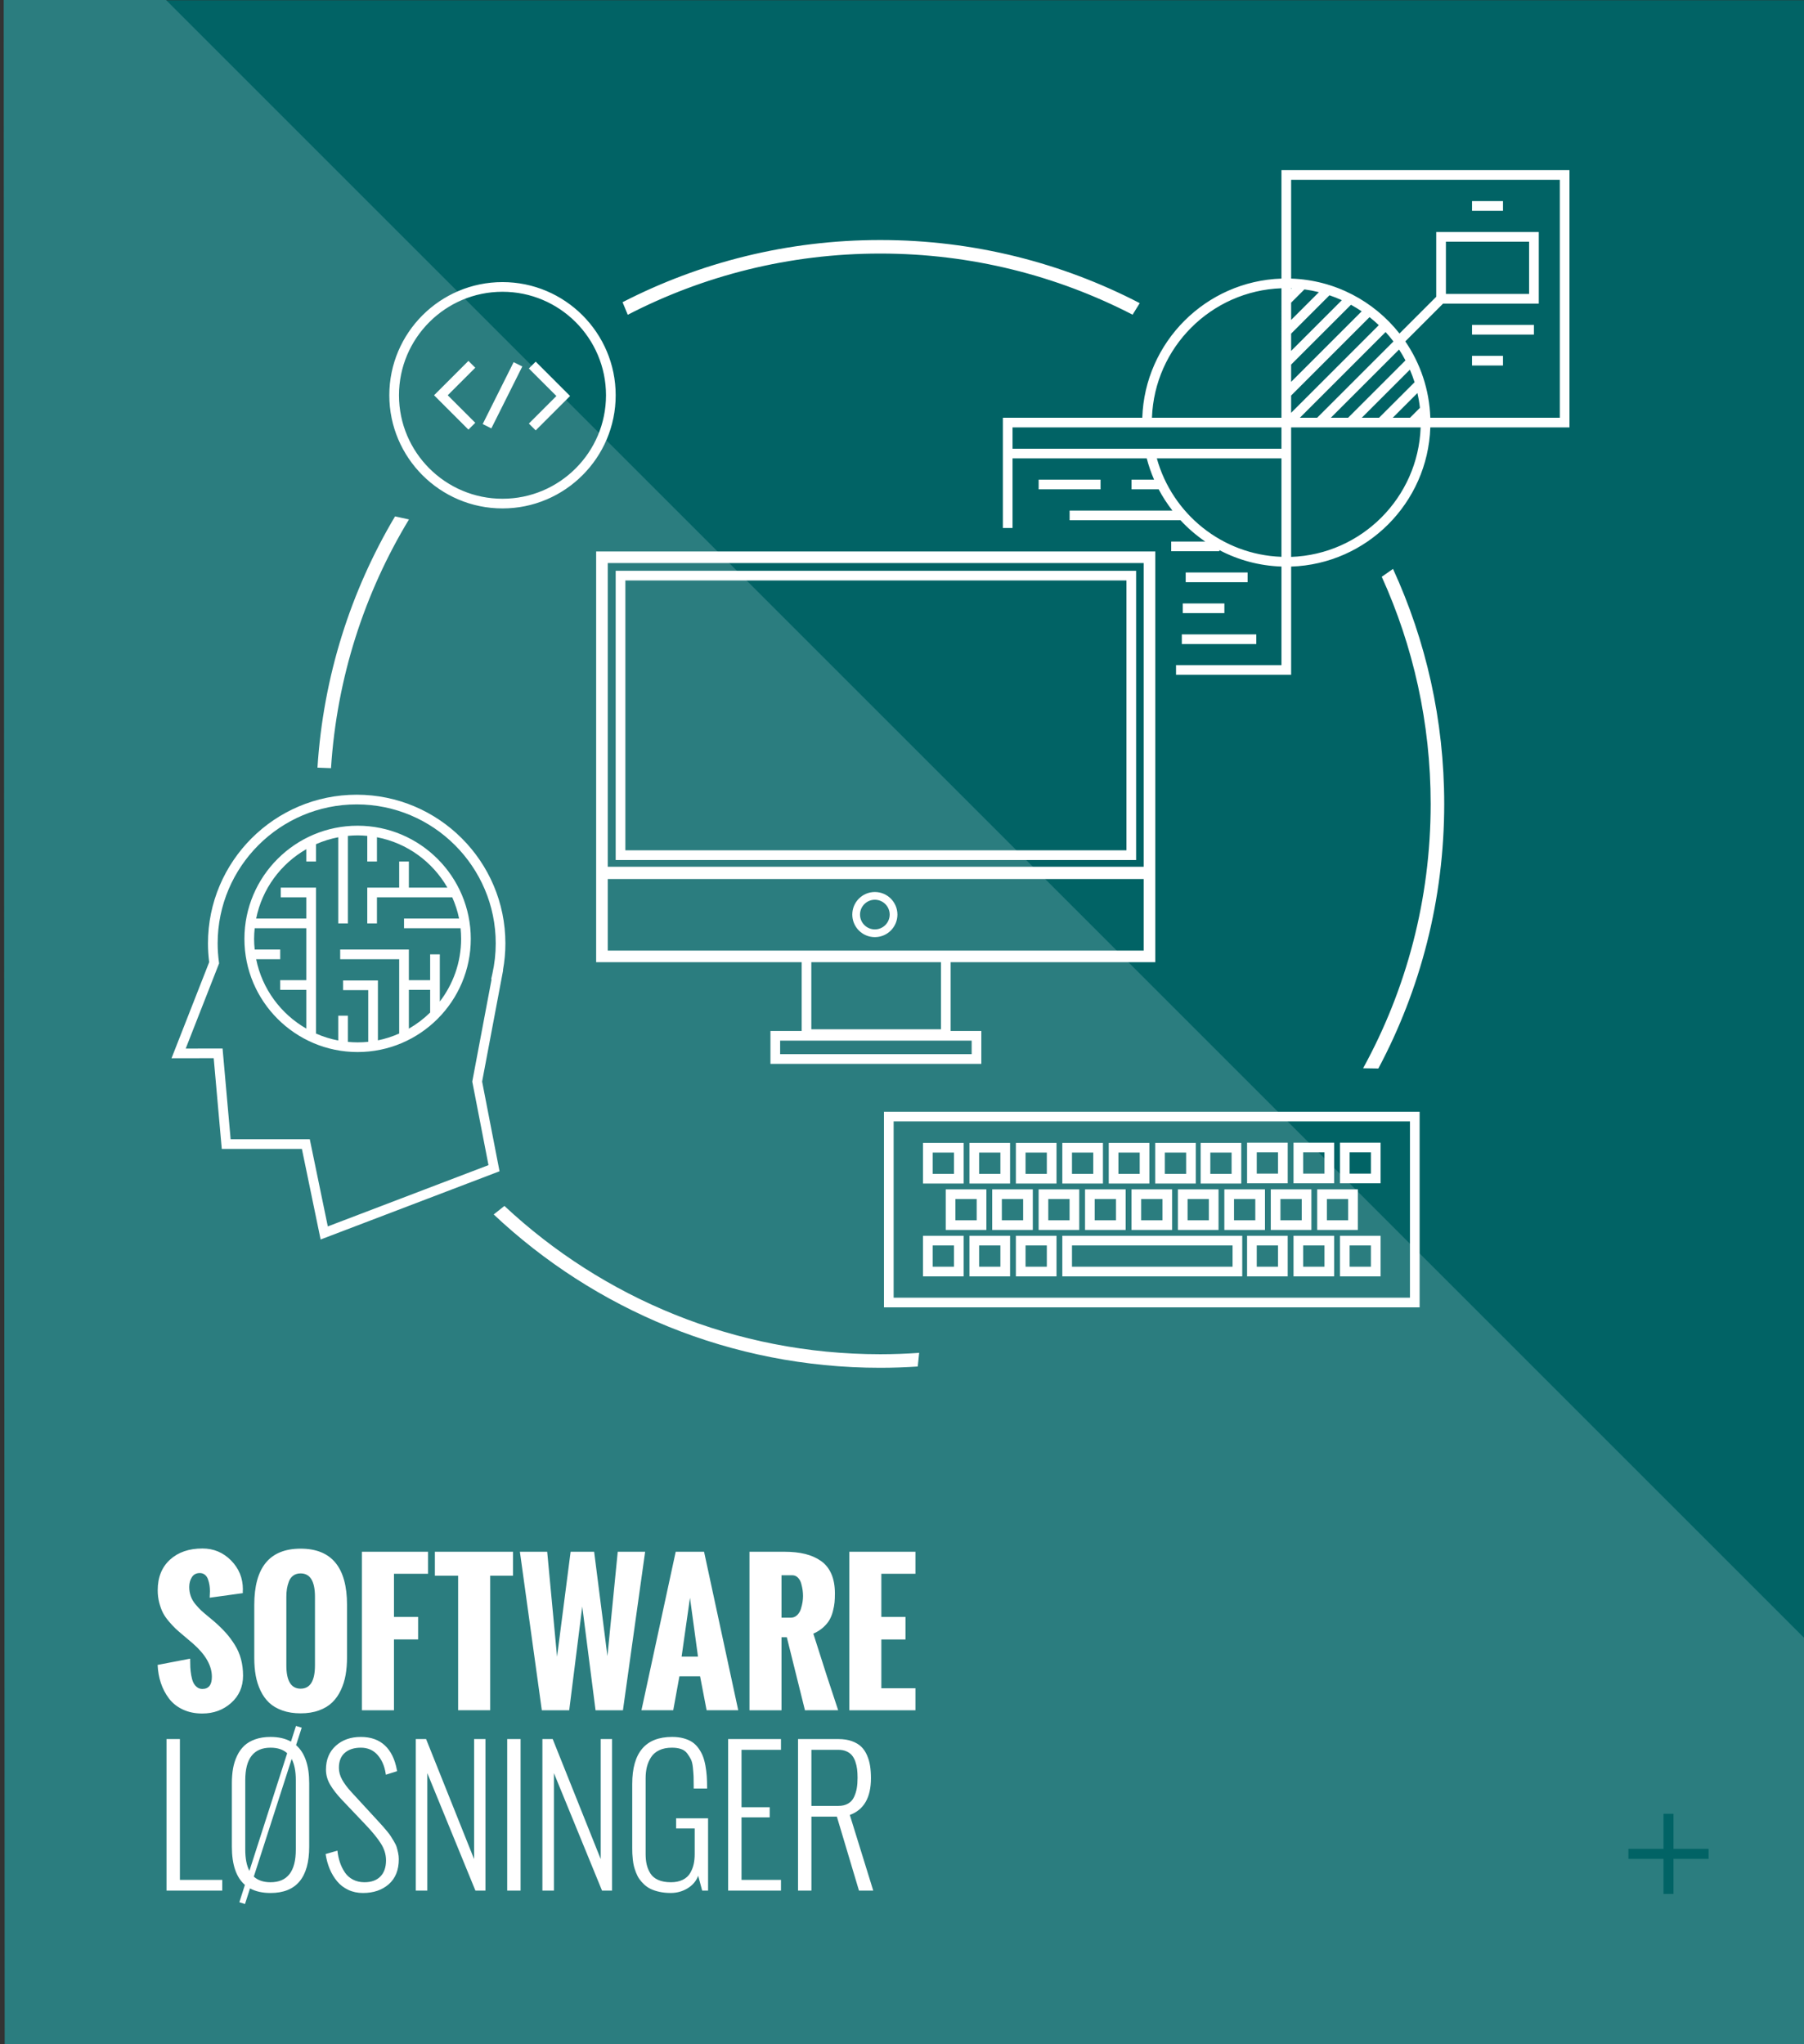
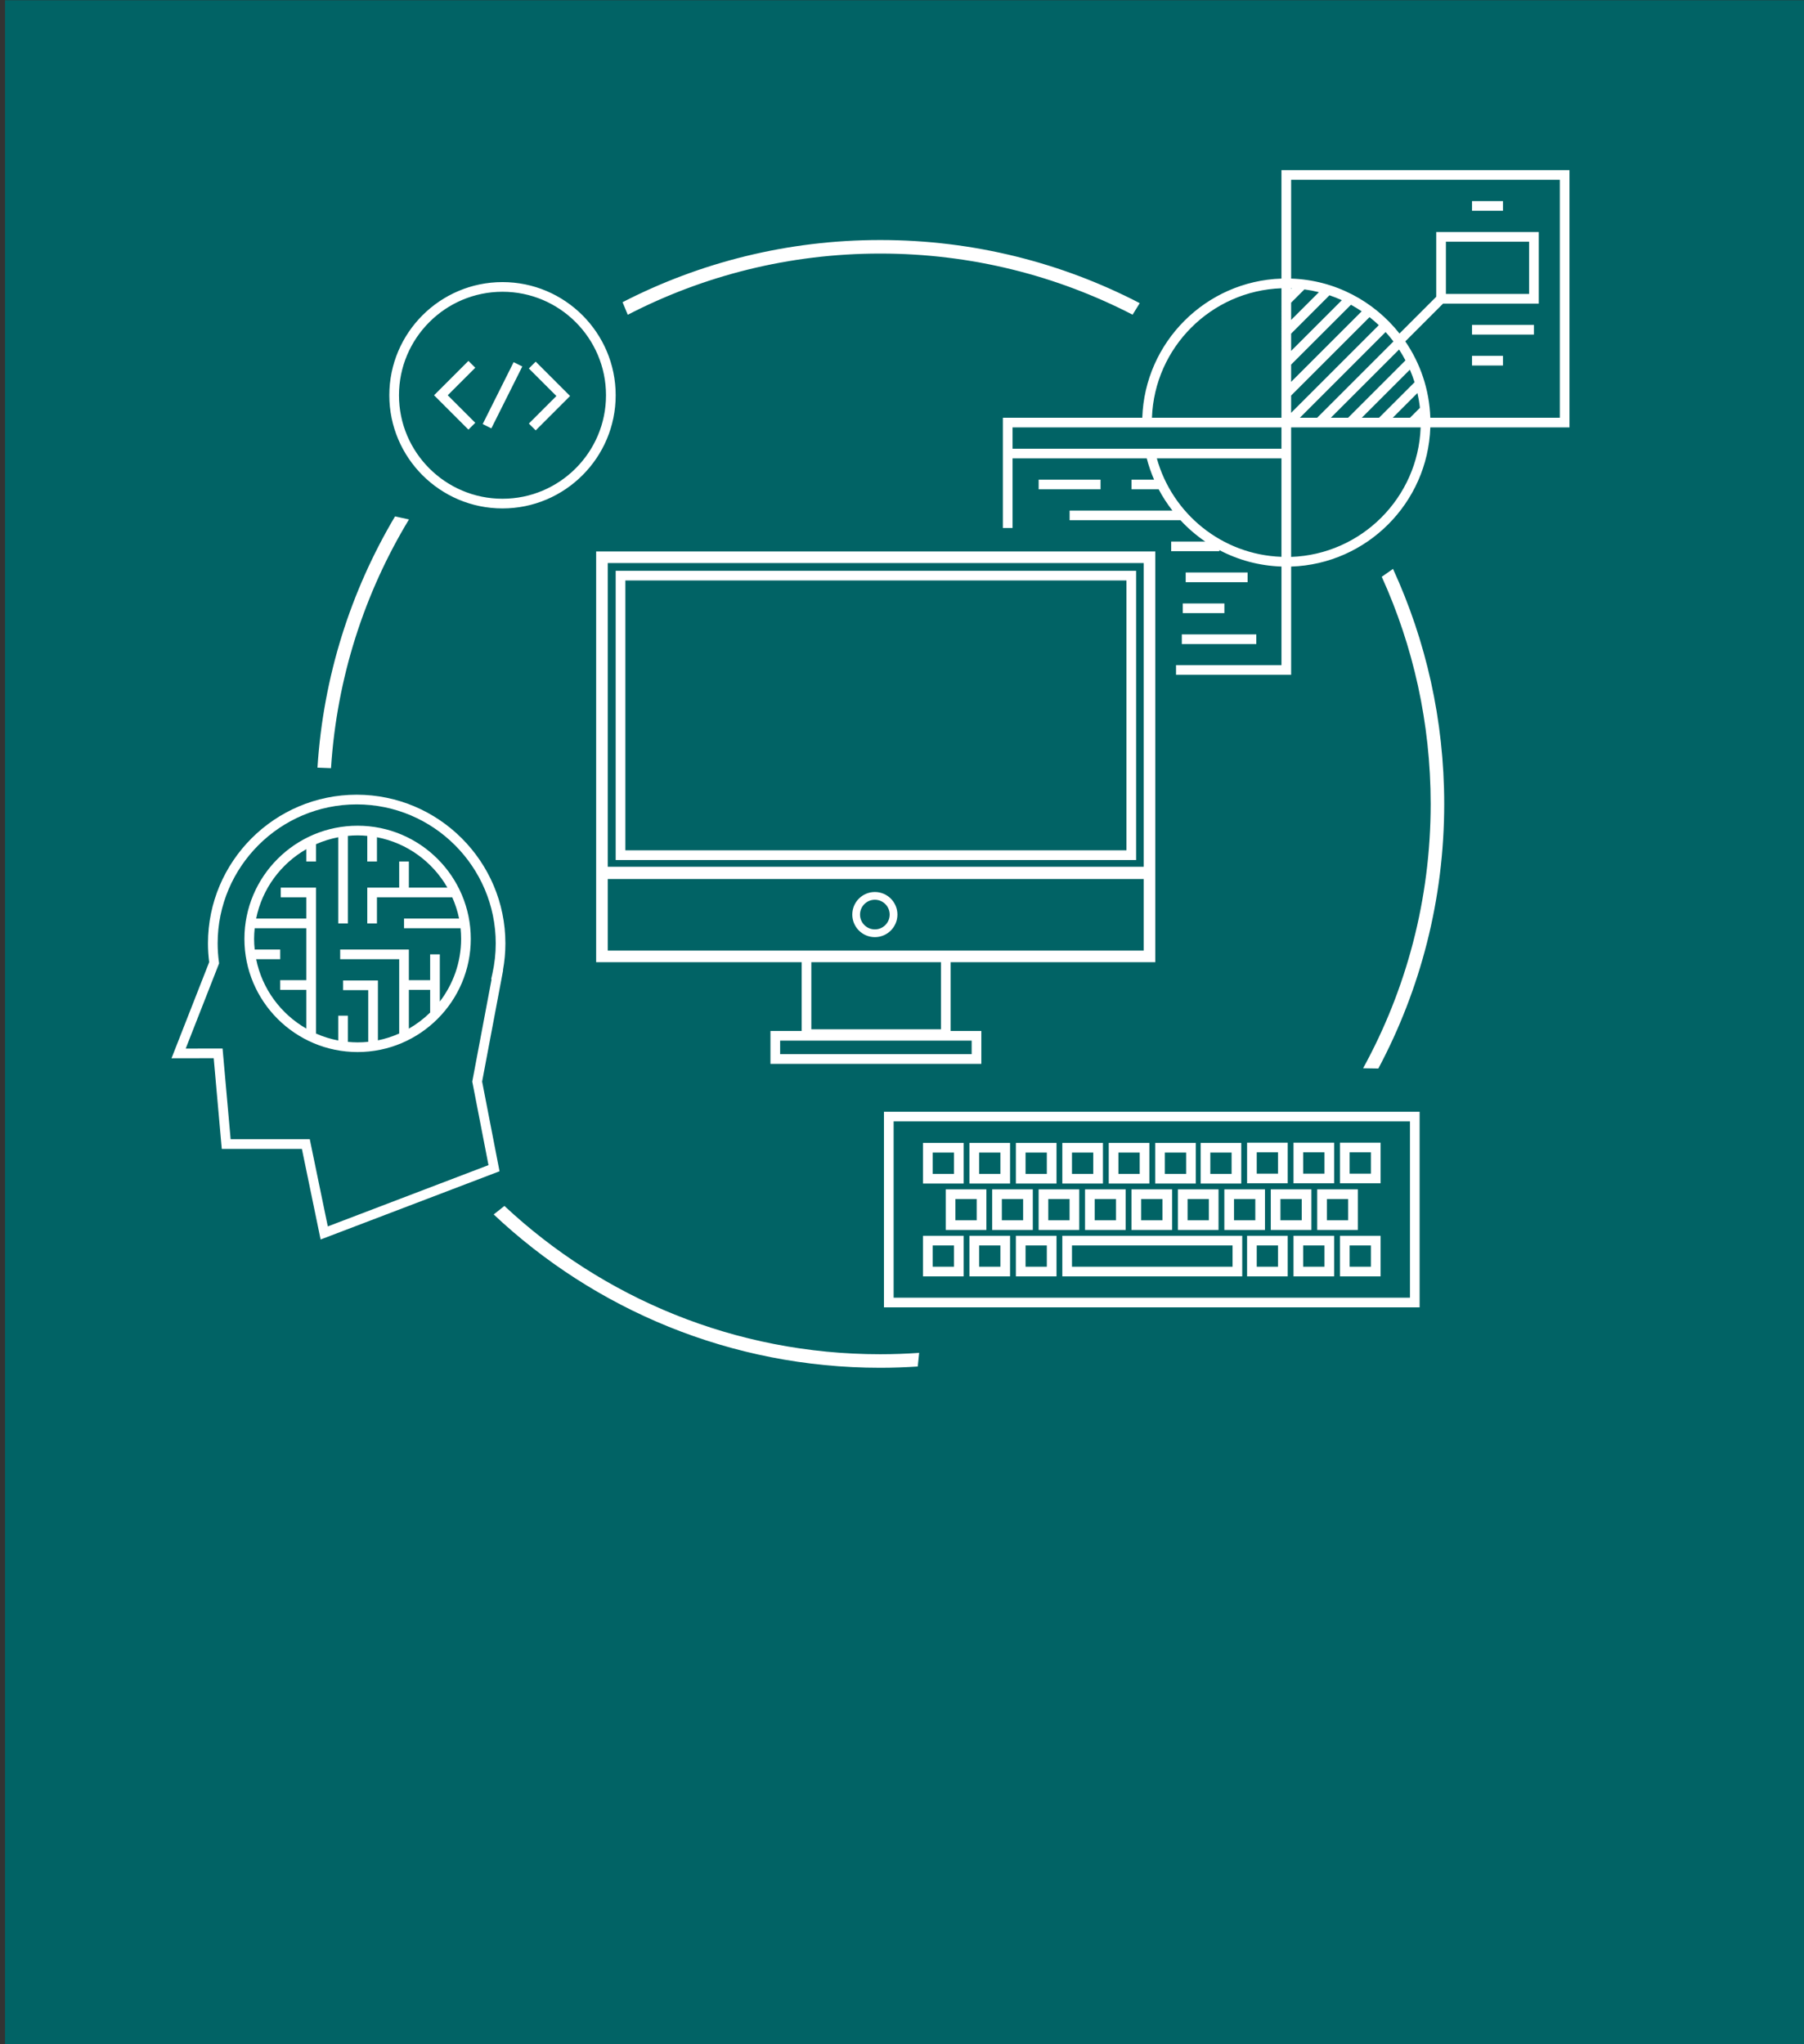
<svg xmlns="http://www.w3.org/2000/svg" version="1.1" id="Layer_1" x="0px" y="0px" width="360px" height="408px" viewBox="0 0 360 408" style="enable-background:new 0 0 360 408;" xml:space="preserve">
  <rect x="0" y="0" width="360" height="408" fill="#333333" stroke="none" />
  <path style="fill-rule:evenodd;clip-rule:evenodd;fill:#016365;" d="M1,0.051h359.955V408H1V0.051z" />
-   <path style="fill-rule:evenodd;clip-rule:evenodd;fill:#2B7D7F;" d="M0.74-0.003l32.35-0.04l327.888,327.888l0.112,80.29  L0.933,408.183L0.74-0.003z" />
-   <path style="fill:#016365;" d="M333.958,362.006h-1.999v6.999h-7v1.999h7v7h1.999v-7h6.999v-1.999h-6.999V362.006z" />
  <g>
    <g>
      <path style="fill:#FFFFFF;" d="M235.84,128.548h14.864v-1.931H235.84V128.548z M174.583,178.03    c-2.488,0.001-4.504,2.017-4.504,4.505c0,2.487,2.016,4.504,4.504,4.504c2.487,0,4.503-2.017,4.504-4.504    C179.086,180.047,177.07,178.031,174.583,178.03z M174.583,185.494c-1.635-0.002-2.958-1.324-2.96-2.959    c0.002-1.635,1.325-2.957,2.96-2.96c1.634,0.003,2.956,1.325,2.959,2.96C177.539,184.17,176.217,185.492,174.583,185.494z     M96.209,215.861l4.192-22.215l-0.035-0.003c0.325-1.772,0.489-3.569,0.489-5.354c0-16.363-13.313-29.677-29.676-29.677    c-16.364,0-29.677,13.313-29.677,29.677c0,1.216,0.082,2.474,0.242,3.741l-7.517,19.184l8.42-0.015l1.609,18.101h15.988    l3.739,18.085l35.703-13.618L96.209,215.861z M61.817,227.371H46.023l-1.609-18.105l-7.355,0.014l6.665-17.008l-0.034-0.248    c-0.171-1.268-0.257-2.523-0.257-3.733c0-15.298,12.447-27.745,27.747-27.745c15.299,0,27.746,12.447,27.746,27.745    c0,2.017-0.224,4.048-0.667,6.04l-0.246,1.105l0.086,0.005l-3.821,20.244l-0.034,0.183l3.238,16.675l-32.067,12.231    L61.817,227.371z M293.752,72.952h6.178v-1.931h-6.178V72.952z M100.661,240.688l-2.141,1.698    c20.146,18.973,47.283,30.604,77.14,30.604c2.515,0,5.008-0.091,7.482-0.254l0.284-2.726c-2.566,0.179-5.154,0.276-7.766,0.276    C146.656,270.287,120.296,259.047,100.661,240.688z M266.235,228.061h-8.107v8.107h8.107V228.061z M264.306,234.238h-4.247v-4.247    h4.247V234.238z M175.66,50.607c18.153,0,35.272,4.406,50.356,12.201l1.425-2.304c-15.501-8.047-33.108-12.6-51.781-12.6    c-18.527,0-36.008,4.479-51.421,12.41l1.033,2.51C140.362,55.02,157.492,50.607,175.66,50.607z M219.624,95.731H207.27v1.93    h12.354V95.731z M122.863,171.645h103.856v-57.719H122.863V171.645z M124.793,115.855h99.995v53.858h-99.995V115.855z     M106.903,85.899l6.86-6.859l-6.86-6.86l-1.365,1.365l5.495,5.495l-5.495,5.495L106.903,85.899z M262.857,245.482h8.107v-8.107    h-8.107V245.482z M264.788,239.305h4.247v4.247h-4.247V239.305z M104.229,73.143l-1.727-0.863l-6.177,12.354l1.727,0.863    L104.229,73.143z M81.614,103.671l-2.781-0.607c-8.822,14.853-14.322,31.908-15.48,50.146l2.702,0.104    C67.216,135.223,72.747,118.328,81.614,103.671z M100.277,101.474c12.454,0,22.586-10.132,22.586-22.586    s-10.132-22.586-22.586-22.586S77.691,66.434,77.691,78.888S87.823,101.474,100.277,101.474z M100.277,58.232    c11.389,0,20.655,9.266,20.655,20.656c0,11.389-9.266,20.655-20.655,20.655c-11.39,0-20.656-9.266-20.656-20.655    C79.621,67.499,88.887,58.232,100.277,58.232z M94.844,84.383l-5.495-5.495l5.495-5.495l-1.365-1.365l-6.86,6.86l6.86,6.86    L94.844,84.383z M71.361,164.801c-12.454,0-22.586,10.132-22.586,22.586c0,12.453,10.132,22.585,22.586,22.585    s22.586-10.132,22.586-22.585C93.947,174.933,83.815,164.801,71.361,164.801z M61.13,195.633h-5.212v1.93h5.212v7.732    c-5.086-2.918-8.824-7.926-10.011-13.855h4.799v-1.93h-5.094c-0.072-0.699-0.118-1.405-0.118-2.123s0.046-1.425,0.118-2.124H61.13    V195.633z M85.839,202.084c-1.268,1.246-2.694,2.331-4.247,3.221v-7.742h4.247V202.084z M79.662,171.943v5.212h-6.371v7.142h1.931    v-5.211h15.027c0.595,1.35,1.067,2.765,1.363,4.246H80.627v1.931h11.28c0.072,0.698,0.109,1.407,0.109,2.124    c0,4.702-1.588,9.032-4.247,12.504v-9.416h-1.931v5.158h-4.247v-6.123H67.887v1.93h11.775v14.835    c-1.35,0.596-2.766,1.067-4.247,1.363v-11.95h-6.949v1.93h5.019v10.315c-0.698,0.072-1.407,0.109-2.124,0.109    c-0.652,0-1.294-0.038-1.931-0.098v-5.226H67.5v4.948c-1.548-0.294-3.035-0.762-4.44-1.382v-29.13h-7.032v1.931h5.102v4.246    H51.119c1.188-5.93,4.925-10.938,10.011-13.854v2.466h1.931v-3.456c1.405-0.62,2.892-1.088,4.44-1.382v17.191h1.93v-17.469    c0.636-0.06,1.279-0.098,1.931-0.098s1.294,0.041,1.93,0.101v5.112h1.931v-4.841c6.014,1.146,11.108,4.906,14.057,10.053h-7.687    v-5.212H79.662z M255.724,33.958v21.645c-15.094,0.501-27.273,12.682-27.774,27.774h-27.822v22.006h1.931V91.484h26.782    c0.38,1.463,0.873,2.881,1.465,4.247h-4.503v1.93h5.418c0.788,1.501,1.716,2.916,2.746,4.247h-20.519v1.93h22.137    c1.473,1.595,3.128,3.017,4.924,4.247h-6.79v1.931h9.603v-0.228c3.727,1.971,7.937,3.137,12.403,3.287v19.671h-21.041v1.931    h22.971v-21.596c15.093-0.501,27.272-12.681,27.773-27.774h27.774V33.958H255.724z M255.724,111.134    c-11.891-0.426-21.814-8.615-24.87-19.649h24.87V111.134z M255.724,89.554h-53.666v-4.247h53.666V89.554z M255.724,83.376H229.88    c0.499-14.028,11.815-25.344,25.844-25.843V83.376z M257.653,57.533c0.048,0.002,0.097,0.002,0.145,0.004l-0.145,0.145V57.533z     M257.653,60.412l2.652-2.652c0.982,0.133,1.948,0.316,2.895,0.553l-5.547,5.547V60.412z M257.653,66.589l7.652-7.652    c0.843,0.286,1.665,0.613,2.468,0.979l-10.12,10.121V66.589z M257.653,72.767l11.941-11.941c0.734,0.404,1.448,0.84,2.138,1.31    l-14.079,14.079V72.767z M257.653,78.943l15.649-15.649c0.64,0.506,1.255,1.04,1.846,1.601l-17.495,17.496V78.943z     M275.199,83.376h-3.447l9.599-9.599c0.353,0.818,0.665,1.656,0.936,2.513L275.199,83.376z M282.86,78.445    c0.218,0.966,0.387,1.95,0.496,2.952l-1.979,1.979h-3.447L282.86,78.445z M269.021,83.376h-3.446l13.619-13.619    c0.457,0.703,0.882,1.428,1.273,2.174L269.021,83.376z M262.846,83.376h-3.447l17.106-17.107c0.55,0.603,1.071,1.232,1.564,1.882    L262.846,83.376z M257.653,111.15V85.307h25.844C282.998,99.335,271.682,110.651,257.653,111.15z M311.271,83.376h-25.844    c-0.188-5.638-1.999-10.871-4.99-15.24l7.537-7.539h19.099V46.313h-20.463v12.92l-7.333,7.333    c-5.086-6.448-12.862-10.673-21.623-10.964V35.888h53.617V83.376z M288.54,58.667V48.243h16.602v10.424H288.54z M293.752,66.775    h12.354v-1.931h-12.354V66.775z M248.862,254.748h8.107v-8.107h-8.107V254.748z M250.792,248.571h4.247v4.247h-4.247V248.571z     M299.93,40.135h-6.178v1.931h6.178V40.135z M236.033,122.371h8.301v-1.93h-8.301V122.371z M248.967,114.263h-12.354v1.931h12.354    V114.263z M188.729,245.482h8.107v-8.107h-8.107V245.482z M190.66,239.305h4.247v4.247h-4.247V239.305z M192.301,228.108h-8.107    v8.108h8.107V228.108z M190.37,234.286h-4.246v-4.247h4.246V234.286z M267.394,236.168h8.108v-8.107h-8.108V236.168z     M269.324,229.991h4.247v4.247h-4.247V229.991z M267.394,254.748h8.108v-8.107h-8.108V254.748z M269.324,248.571h4.247v4.247    h-4.247V248.571z M201.566,228.108h-8.107v8.108h8.107V228.108z M199.637,234.286h-4.247v-4.247h4.247V234.286z M197.995,245.482    h8.108v-8.107h-8.108V245.482z M199.926,239.305h4.247v4.247h-4.247V239.305z M193.459,254.748h8.107v-8.107h-8.107V254.748z     M195.39,248.571h4.247v4.247h-4.247V248.571z M202.725,254.748h8.108v-8.107h-8.108V254.748z M204.655,248.571h4.247v4.247    h-4.247V248.571z M211.991,254.748h35.905v-8.107h-35.905V254.748z M213.922,248.571h32.044v4.247h-32.044V248.571z     M184.193,254.748h8.107v-8.107h-8.107V254.748z M186.124,248.571h4.246v4.247h-4.246V248.571z M258.128,254.748h8.107v-8.107    h-8.107V254.748z M260.059,248.571h4.247v4.247h-4.247V248.571z M176.399,260.926h106.896v-39.043H176.399V260.926z     M178.33,223.813h103.036v35.183H178.33V223.813z M256.97,228.061h-8.107v8.107h8.107V228.061z M255.039,234.238h-4.247v-4.247    h4.247V234.238z M210.833,228.108h-8.108v8.108h8.108V228.108z M208.902,234.286h-4.247v-4.247h4.247V234.286z M247.703,228.108    h-8.107v8.108h8.107V228.108z M245.773,234.286h-4.247v-4.247h4.247V234.286z M225.793,245.482h8.108v-8.107h-8.108V245.482z     M227.724,239.305h4.247v4.247h-4.247V239.305z M238.631,228.108h-8.107v8.108h8.107V228.108z M236.7,234.286h-4.247v-4.247h4.247    V234.286z M244.325,245.482h8.108v-8.107h-8.108V245.482z M246.256,239.305h4.247v4.247h-4.247V239.305z M253.592,245.482h8.107    v-8.107h-8.107V245.482z M255.521,239.305h4.247v4.247h-4.247V239.305z M235.06,245.482h8.107v-8.107h-8.107V245.482z     M236.99,239.305h4.246v4.247h-4.246V239.305z M207.262,245.482h8.107v-8.107h-8.107V245.482z M209.192,239.305h4.246v4.247    h-4.246V239.305z M229.364,228.108h-8.107v8.108h8.107V228.108z M227.435,234.286h-4.247v-4.247h4.247V234.286z M275.738,115.118    c6.269,13.818,9.761,29.164,9.762,45.33c-0.001,19.126-4.891,37.102-13.483,52.761l3.042,0.049    c8.385-15.749,13.143-33.723,13.143-52.81c0-16.741-3.66-32.625-10.216-46.903L275.738,115.118z M220.099,228.108h-8.107v8.108    h8.107V228.108z M218.168,234.286h-4.246v-4.247h4.246V234.286z M216.527,245.482h8.108v-8.107h-8.108V245.482z M218.458,239.305    h4.247v4.247h-4.247V239.305z M230.543,192.041v-81.977H118.965v63.06h0v18.917h41.011v13.724h-6.227v6.563h42.083v-6.563h-6.128    v-13.724H230.543z M121.281,112.38h106.945v60.614l-106.945,0.002V112.38z M193.901,207.694v2.703H155.68v-2.703H193.901z     M161.906,205.427v-13.386h25.868v13.386H161.906z M121.281,189.726v-14.286h106.945v14.285L121.281,189.726z" />
    </g>
  </g>
  <g>
    <g>
-       <path style="fill:#FFFFFF;" d="M48.502,334.434c0-1.182-0.138-2.283-0.413-3.303s-0.688-1.969-1.239-2.848    s-1.137-1.666-1.757-2.363c-0.621-0.697-1.383-1.445-2.285-2.242c-0.246-0.223-0.662-0.57-1.248-1.045    c-0.586-0.475-1.055-0.877-1.406-1.205s-0.735-0.74-1.151-1.238c-0.417-0.498-0.727-1.033-0.932-1.607    c-0.205-0.574-0.308-1.189-0.308-1.846c0-0.75,0.176-1.4,0.527-1.951c0.351-0.551,0.878-0.826,1.582-0.826    c0.398,0,0.738,0.113,1.02,0.342s0.489,0.537,0.624,0.924c0.134,0.387,0.231,0.773,0.29,1.16c0.059,0.387,0.088,0.791,0.088,1.213    c0,0.176-0.009,0.4-0.026,0.676s-0.026,0.479-0.026,0.605l6.608-0.912v-0.527l0.018-0.229c0-2.25-0.785-4.172-2.355-5.766    c-1.57-1.594-3.475-2.391-5.712-2.391c-2.695,0-4.857,0.748-6.485,2.24c-1.629,1.494-2.443,3.525-2.443,6.092    c0,0.879,0.103,1.711,0.308,2.494c0.205,0.785,0.451,1.457,0.738,2.014s0.686,1.133,1.195,1.73s0.952,1.072,1.327,1.424    s0.879,0.791,1.512,1.318l1.986,1.688c2.496,2.191,3.744,4.395,3.744,6.607c0,1.617-0.633,2.426-1.898,2.426    c-0.422,0-0.788-0.125-1.099-0.377s-0.551-0.563-0.72-0.932c-0.17-0.369-0.305-0.844-0.404-1.424    c-0.1-0.58-0.162-1.115-0.185-1.607c-0.024-0.492-0.035-1.061-0.035-1.705l-6.486,1.248c0.059,1.289,0.275,2.494,0.65,3.619    s0.911,2.15,1.608,3.076c0.697,0.926,1.614,1.658,2.75,2.197c1.136,0.539,2.437,0.809,3.902,0.809    c2.261,0,4.183-0.705,5.765-2.117C47.711,338.463,48.502,336.648,48.502,334.434z M68.012,337.334    c0.451-0.961,0.771-1.977,0.958-3.049c0.187-1.072,0.281-2.24,0.281-3.506v-10.477c0-7.475-3.088-11.213-9.263-11.213    c-6.164,0-9.245,3.738-9.245,11.213v10.635c0,1.266,0.097,2.432,0.29,3.496c0.193,1.066,0.516,2.072,0.967,3.016    s1.022,1.74,1.714,2.391c0.691,0.65,1.57,1.166,2.636,1.547c1.066,0.379,2.279,0.57,3.638,0.57c1.371,0,2.589-0.193,3.656-0.58    s1.948-0.916,2.646-1.59C66.987,339.113,67.561,338.295,68.012,337.334z M62.854,332.379c0,3.104-0.955,4.656-2.865,4.656    c-1.898,0-2.847-1.553-2.847-4.656v-13.674c0-0.574,0.038-1.105,0.114-1.592c0.076-0.486,0.208-0.979,0.396-1.477    c0.187-0.498,0.48-0.891,0.878-1.178s0.885-0.43,1.459-0.43c1.91,0,2.865,1.559,2.865,4.676V332.379z M78.621,327.211h4.816v-4.5    h-4.816V314.1h6.802v-4.395h-13.2v31.637h6.397V327.211z M102.372,309.705h-15.59v4.781h4.64v26.855h6.398v-26.855h4.552V309.705z     M123.274,309.705l-2.057,20.828l-2.654-20.828h-4.693l-2.706,20.951l-1.969-20.951h-5.448l4.376,31.637h5.466l2.602-20.705    l2.654,20.705h5.466l4.429-31.637H123.274z M134.348,341.342l1.23-6.768h4.131l1.3,6.768h6.31l-6.819-31.637h-5.659l-6.837,31.637    H134.348z M137.688,318.896l1.6,11.742h-3.27L137.688,318.896z M167.262,341.342c-1.406-4.172-3.059-9.268-4.957-15.291    c0.75-0.328,1.4-0.738,1.951-1.23s0.973-0.992,1.266-1.502s0.524-1.096,0.694-1.758s0.278-1.252,0.325-1.768s0.07-1.1,0.07-1.756    c0-1.512-0.234-2.811-0.703-3.895s-1.154-1.945-2.057-2.584c-0.902-0.637-1.953-1.105-3.154-1.404s-2.593-0.449-4.175-0.449h-6.96    v31.637h6.398v-14.57h1.054l3.621,14.57H167.262z M160.153,319.74c-0.064,0.422-0.176,0.885-0.334,1.389s-0.413,0.92-0.765,1.248    s-0.773,0.492-1.266,0.492h-1.827v-8.471h2.126c0.445,0,0.823,0.154,1.134,0.465s0.533,0.709,0.668,1.195s0.229,0.93,0.281,1.328    s0.079,0.785,0.079,1.16S160.217,319.318,160.153,319.74z M182.682,314.1v-4.395h-13.201v31.637h13.201v-4.395h-6.802v-9.736    h4.816v-4.5h-4.816V314.1H182.682z M35.9,347.09h-2.671v30.248h11.125v-2.145H35.9V347.09z M60.209,344.822l-1.143-0.352    l-1.002,3.129c-1.113-0.621-2.472-0.932-4.078-0.932c-1.148,0-2.167,0.158-3.058,0.475s-1.623,0.746-2.197,1.291    c-0.574,0.545-1.049,1.213-1.424,2.004s-0.642,1.631-0.8,2.521s-0.237,1.869-0.237,2.936v12.672c0,3.586,0.867,6.129,2.602,7.629    l-1.107,3.463l1.125,0.352l1.001-3.111c1.125,0.609,2.49,0.914,4.095,0.914c5.144,0,7.716-3.082,7.716-9.246v-12.672    c0-3.539-0.873-6.068-2.619-7.592L60.209,344.822z M49.769,373.4c-0.551-1.055-0.826-2.467-0.826-4.236v-13.867    c0-4.324,1.681-6.484,5.044-6.484c1.418,0,2.525,0.369,3.322,1.105L49.769,373.4z M59.031,369.164    c0,4.336-1.682,6.504-5.044,6.504c-1.406,0-2.519-0.375-3.339-1.125l7.558-23.482c0.551,1.055,0.826,2.467,0.826,4.236V369.164z     M79.152,368.637c-0.1-0.328-0.284-0.711-0.554-1.15s-0.478-0.779-0.624-1.02s-0.416-0.594-0.809-1.064    c-0.393-0.467-0.662-0.783-0.809-0.947s-0.454-0.502-0.922-1.012c-0.469-0.51-0.762-0.828-0.879-0.957l-4.447-4.834    c-0.797-0.867-1.409-1.688-1.836-2.461c-0.428-0.773-0.642-1.559-0.642-2.355c0-1.324,0.395-2.326,1.186-3.006    c0.791-0.678,1.854-1.018,3.19-1.018c1.371,0,2.48,0.48,3.331,1.439c0.849,0.961,1.391,2.197,1.625,3.709l0.035,0.246l2.25-0.703    l-0.053-0.281c-0.398-2.133-1.201-3.758-2.408-4.877c-1.207-1.119-2.8-1.678-4.78-1.678c-2.039,0-3.708,0.592-5.009,1.775    s-1.951,2.764-1.951,4.744c0,1.043,0.275,2.039,0.826,2.988s1.342,1.969,2.373,3.059l4.728,4.975    c1.336,1.404,2.347,2.646,3.032,3.725c0.685,1.078,1.028,2.197,1.028,3.357c0,1.395-0.375,2.473-1.125,3.234    s-1.81,1.143-3.181,1.143c-0.855,0-1.62-0.176-2.293-0.527s-1.216-0.836-1.626-1.451c-0.41-0.613-0.735-1.279-0.975-1.994    c-0.241-0.715-0.408-1.494-0.501-2.338l-2.355,0.686c0.164,1.066,0.437,2.057,0.817,2.971s0.873,1.734,1.477,2.461    c0.603,0.727,1.344,1.297,2.223,1.713s1.857,0.625,2.935,0.625c2.109,0,3.829-0.586,5.159-1.758    c1.33-1.172,1.995-2.836,1.995-4.992c0-0.422-0.047-0.85-0.141-1.283C79.348,369.346,79.251,368.965,79.152,368.637z     M94.609,371.045L85.03,347.09h-2.056v30.248h2.302v-23.447l9.597,23.447h2.003V347.09h-2.267V371.045z M101.214,377.338h2.671    V347.09h-2.671V377.338z M119.875,371.045l-9.58-23.955h-2.056v30.248h2.302v-23.447l9.598,23.447h2.003V347.09h-2.267V371.045z     M134.92,364.93h3.709v5.113c0,0.738-0.067,1.412-0.201,2.021c-0.136,0.609-0.367,1.199-0.695,1.766    c-0.328,0.568-0.82,1.018-1.477,1.346s-1.447,0.492-2.372,0.492c-1.008,0-1.857-0.156-2.549-0.467s-1.21-0.746-1.556-1.309    s-0.588-1.15-0.729-1.766s-0.211-1.311-0.211-2.084v-15.115c0-0.832,0.084-1.594,0.254-2.285s0.449-1.336,0.836-1.934    s0.932-1.063,1.634-1.396c0.703-0.334,1.547-0.5,2.531-0.5c0.703,0,1.312,0.09,1.827,0.271s0.926,0.48,1.23,0.896    s0.551,0.814,0.738,1.195s0.316,0.932,0.387,1.652s0.115,1.301,0.133,1.74s0.025,1.086,0.025,1.941v0.457h2.672v-0.211    c0-0.832-0.023-1.584-0.07-2.258s-0.135-1.371-0.264-2.092s-0.299-1.352-0.51-1.891c-0.211-0.537-0.495-1.059-0.853-1.563    s-0.773-0.918-1.247-1.24c-0.475-0.322-1.055-0.576-1.74-0.764s-1.45-0.281-2.294-0.281c-5.308,0-7.962,3.129-7.962,9.385v12.83    c0,0.398,0.006,0.75,0.018,1.055s0.044,0.703,0.097,1.195s0.126,0.932,0.22,1.318s0.234,0.82,0.422,1.301s0.406,0.902,0.658,1.266    s0.574,0.729,0.967,1.098s0.836,0.672,1.328,0.906s1.074,0.424,1.748,0.57s1.415,0.221,2.224,0.221    c1.229,0,2.353-0.311,3.366-0.932c1.013-0.621,1.719-1.453,2.117-2.496l0.791,2.953h1.178v-14.43h-6.381V364.93z M145.303,377.338    h10.545v-2.145h-7.874v-12.479h5.624v-2.021h-5.624v-11.459h7.874v-2.145h-10.545V377.338z M173.803,354.91    c0-0.891-0.056-1.701-0.167-2.434s-0.313-1.441-0.606-2.127s-0.677-1.26-1.151-1.723c-0.474-0.463-1.099-0.834-1.872-1.115    s-1.67-0.422-2.689-0.422h-8.066v30.248h2.672v-14.764h5.079l4.411,14.764h2.848l-4.676-15.098    C172.397,361.209,173.803,358.766,173.803,354.91z M167.3,360.43h-5.378v-11.195h5.378c0.608,0,1.142,0.1,1.599,0.299    s0.826,0.465,1.107,0.799s0.507,0.746,0.678,1.238c0.169,0.492,0.286,0.996,0.352,1.512c0.063,0.516,0.096,1.096,0.096,1.74    c0,0.785-0.053,1.482-0.158,2.092s-0.289,1.195-0.553,1.758s-0.66,0.996-1.188,1.301S168.061,360.43,167.3,360.43z" />
-     </g>
+       </g>
  </g>
</svg>